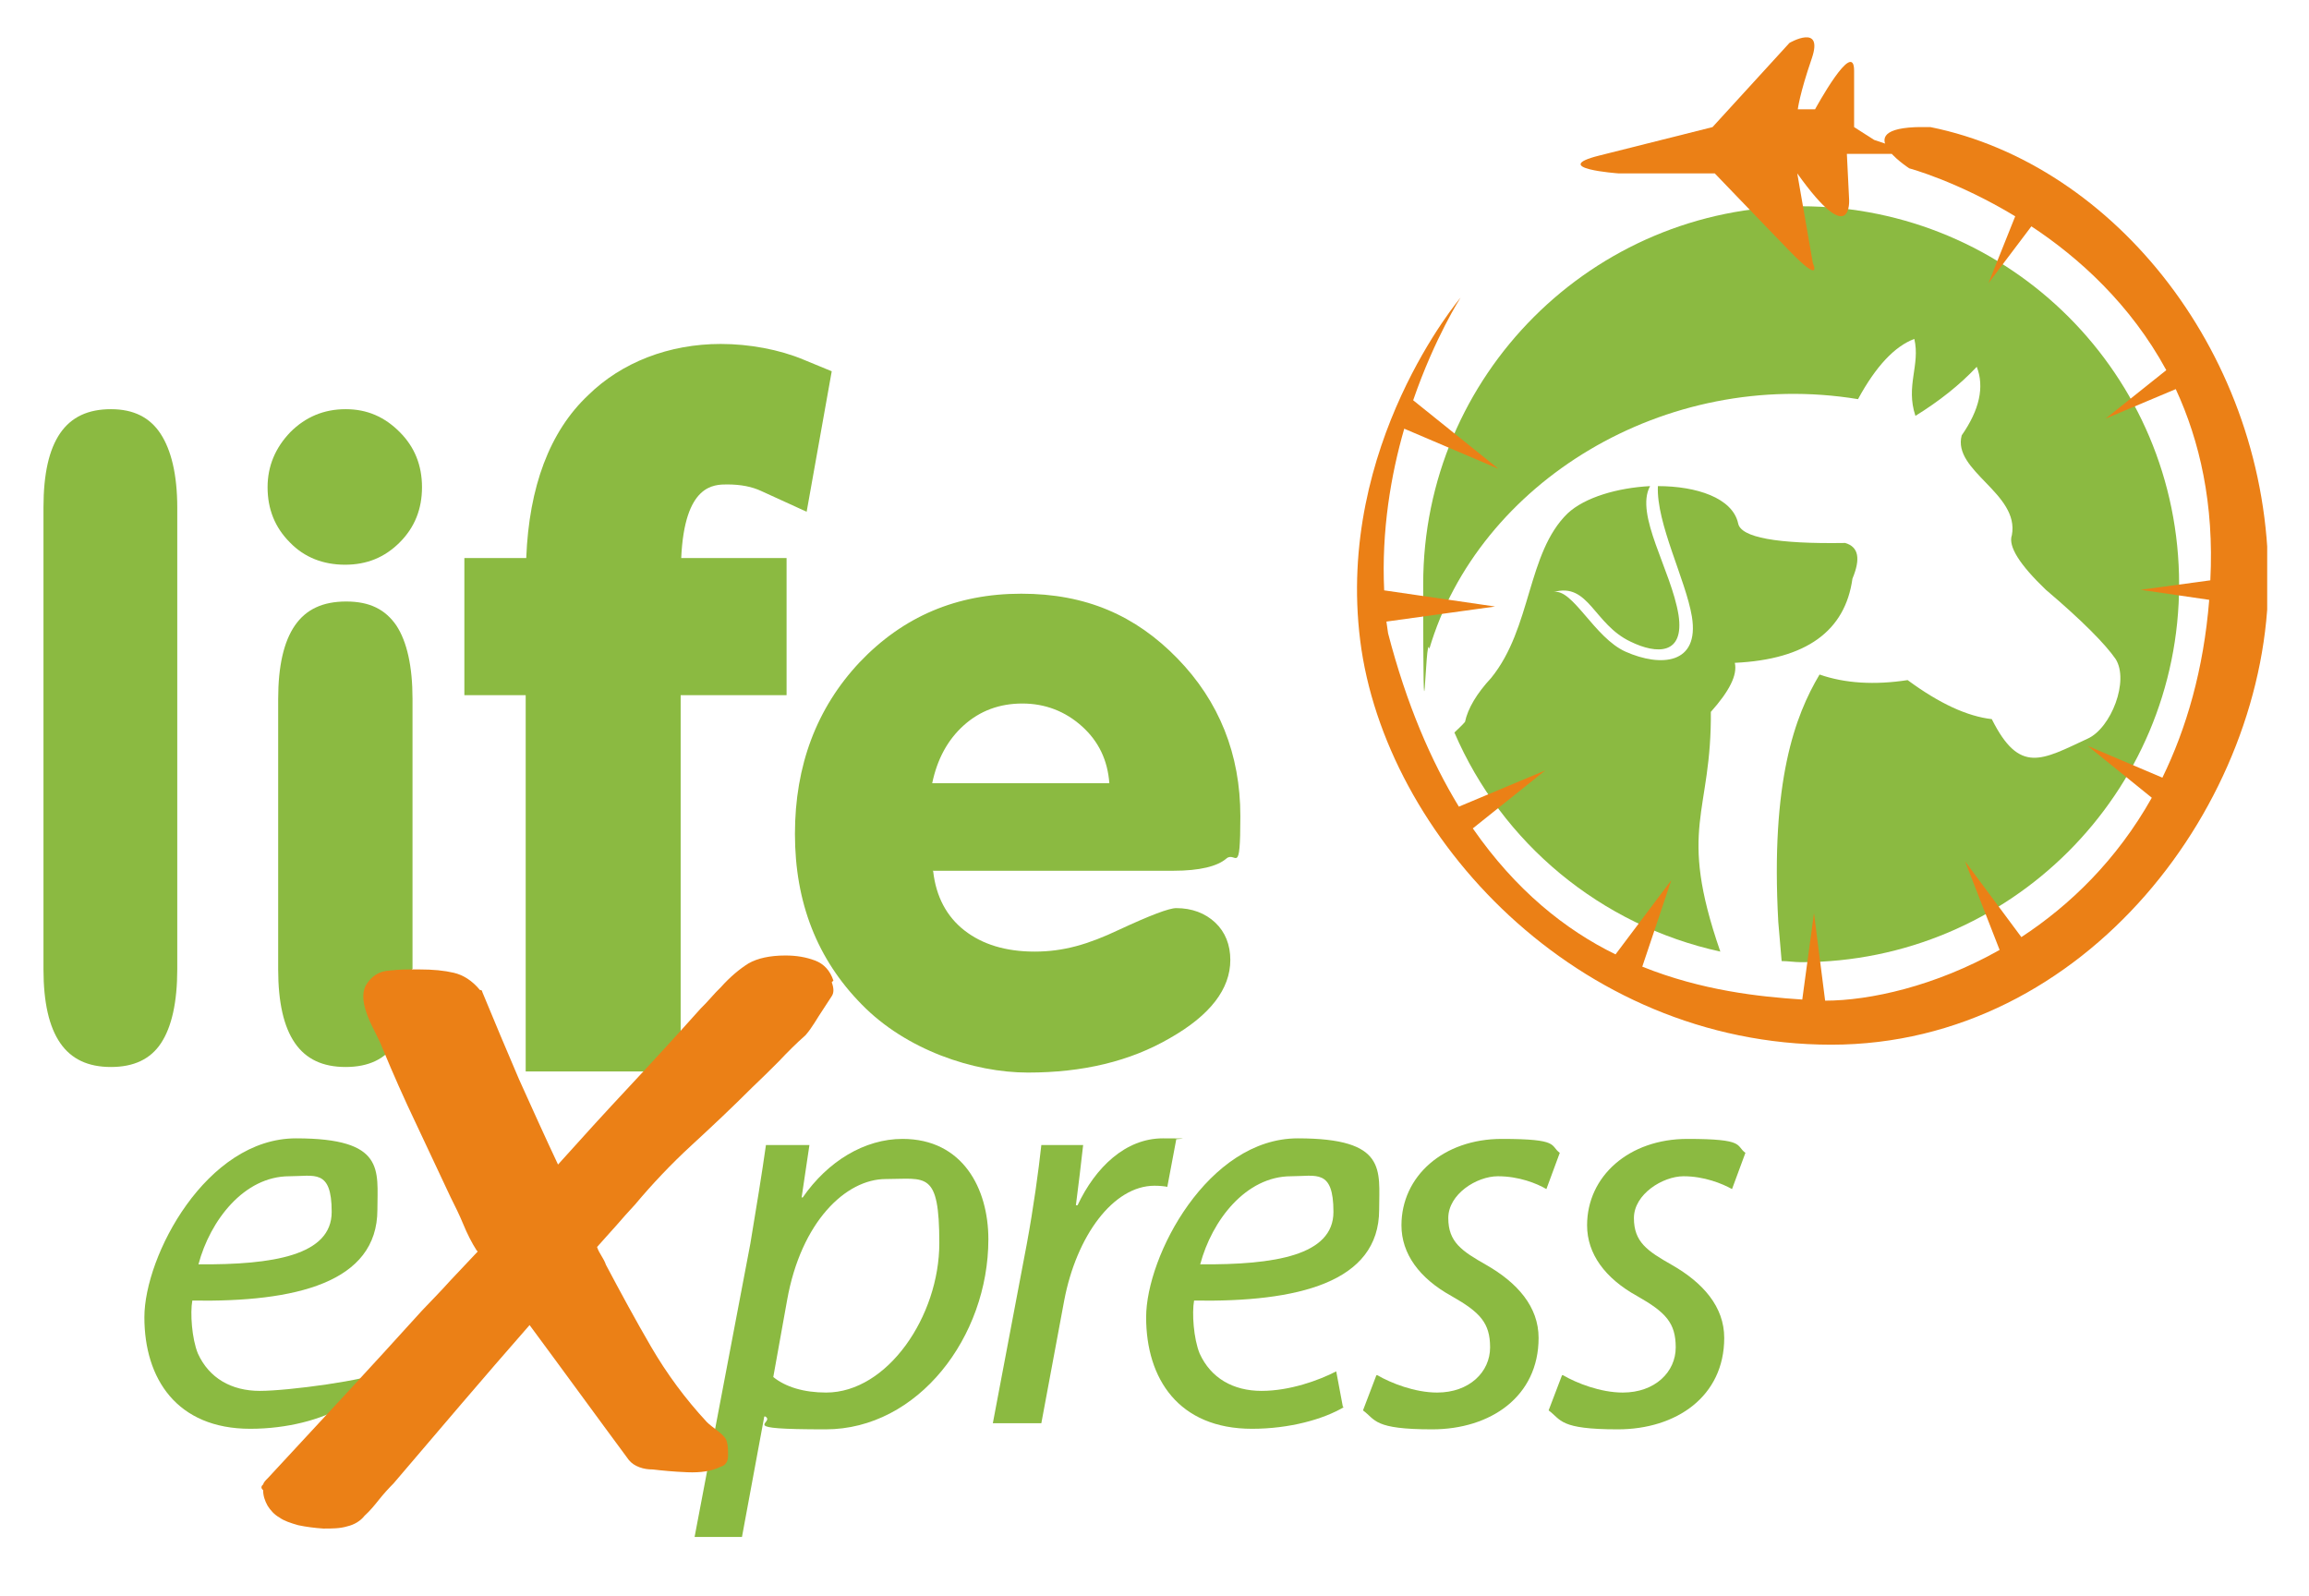
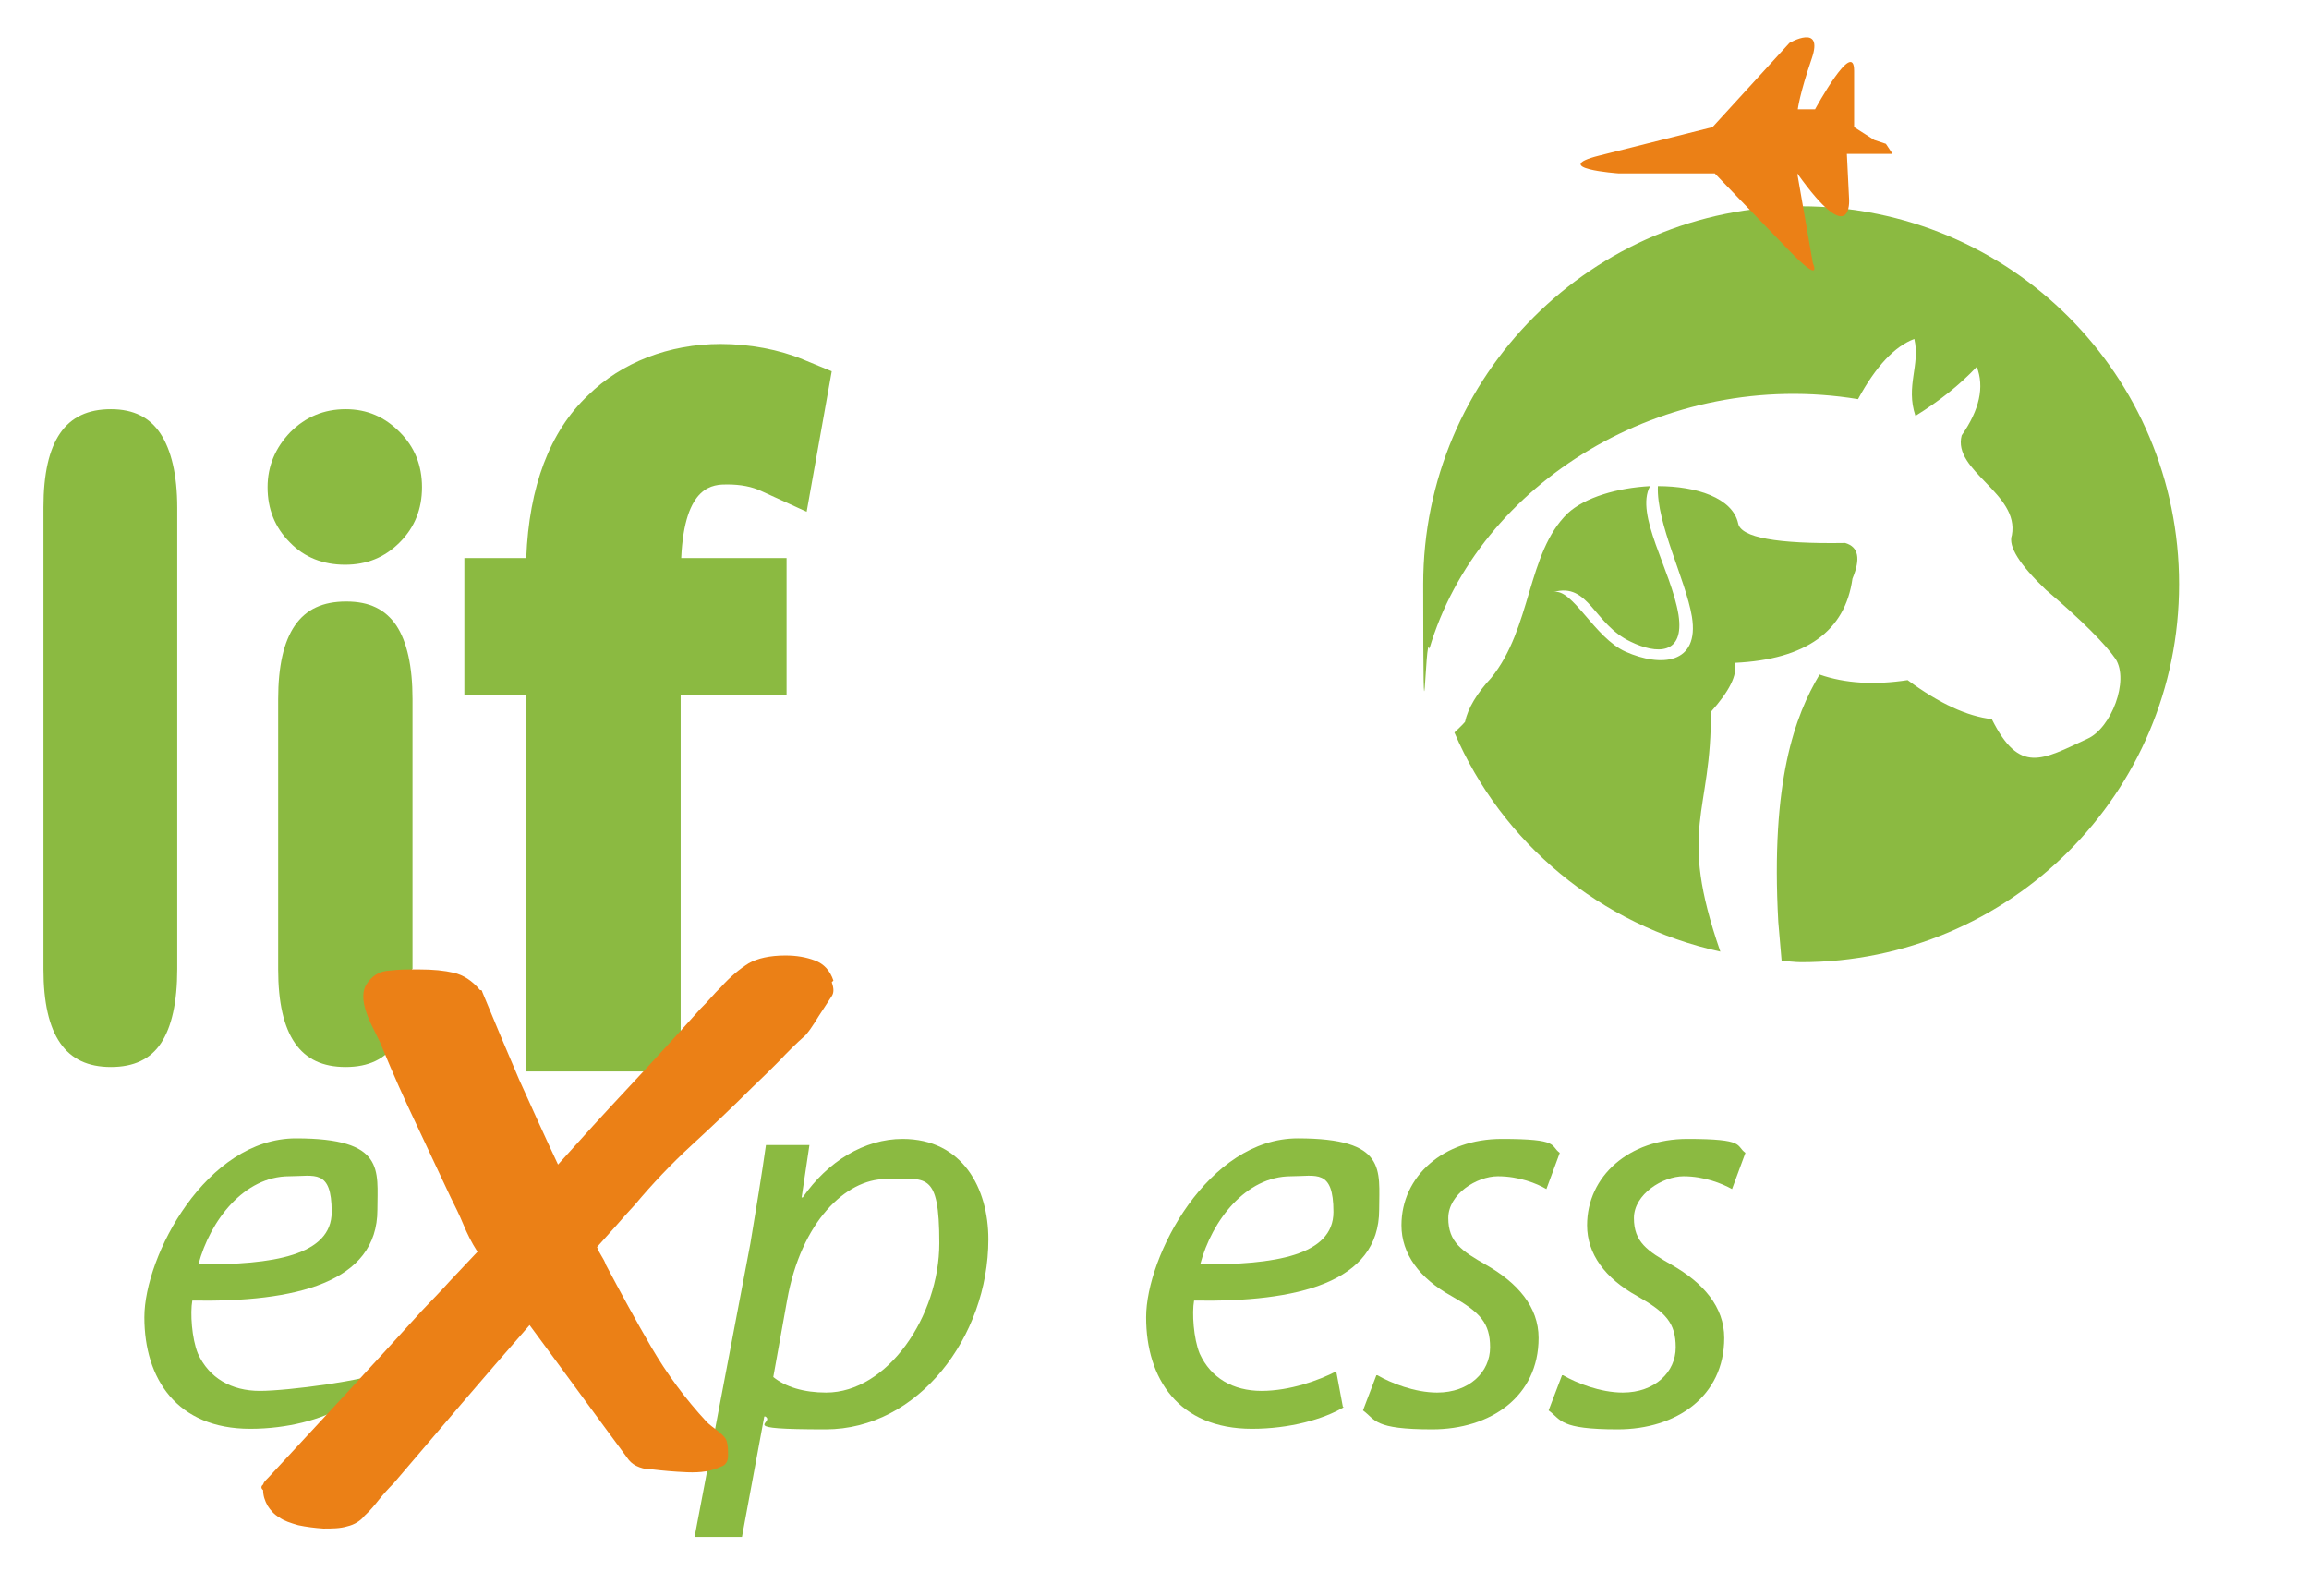
<svg xmlns="http://www.w3.org/2000/svg" id="EXPRESS" viewBox="0 0 414.2 286.3">
  <defs>
    <style>      .st0 {        fill: none;      }      .st1 {        fill: #eb8016;      }      .st2 {        fill: #8cbb41;      }      .st3 {        clip-path: url(#clippath-1);      }      .st4 {        fill-rule: evenodd;      }      .st4, .st5 {        fill: #8bba41;      }      .st6 {        clip-path: url(#clippath);      }    </style>
    <clipPath id="clippath">
      <rect class="st0" x="243.3" y="22.8" width="163.4" height="164.7" />
    </clipPath>
    <clipPath id="clippath-1">
      <rect class="st0" x="283.5" y="6.7" width="55.9" height="41.8" />
    </clipPath>
  </defs>
  <g>
    <path class="st4" d="M306.9,127.7c3.3-3.7,4.8-6.6,4.3-8.8,12.8-.6,19.8-5.7,21.1-15.1,1.5-3.6,1.1-5.7-1.3-6.4-12.3.2-18.7-1-19.2-3.5-1-4.6-7.5-6.7-14.4-6.7-.3,6.7,5,16.8,6.1,23.4,1.4,8.6-5.6,9.1-11.9,6.3-5.6-2.5-9.5-11.4-12.9-10.7,6.3-1.8,7.2,5.8,13.8,8.9,4.7,2.3,9.7,2.4,8.6-4.8-1.3-8-7.9-18-5.1-23.1-5.8.3-11.7,2-14.8,4.9-7.3,7.1-6.4,20.5-13.7,29.5-2.6,2.8-4.2,5.5-4.7,7.9-.6.7-1.3,1.3-1.9,1.9,8.5,19.8,26.2,34.6,47.7,39.3-7.8-22.5-1.5-24.5-1.7-43.3Z" />
    <path class="st4" d="M323.1,37c-37.4,0-67.8,30.3-67.8,67.8s.4,7.8,1.1,11.6c8.8-29.8,42.2-50.5,76.9-44.8,3.2-5.9,6.6-9.5,10.1-10.8,1.1,4.7-1.6,8.4.2,13.8,4.2-2.6,7.9-5.5,11-8.8,1.4,3.6.5,7.7-2.7,12.3-1.7,6.4,10.4,10.4,9,17.9-.7,2,1.4,5.3,6.1,9.8,6.6,5.6,10.7,9.8,12.5,12.4,2.5,3.9-.8,12.4-5,14.3-8.2,3.8-12.2,6.5-17.2-3.5-4.4-.5-9.4-2.8-15.1-7-5.9.9-11.2.6-15.8-1-4.4,7.4-8.8,19.1-7.4,44.4l.6,7c1.2,0,2.3.2,3.5.2,37.4,0,67.8-30.3,67.8-67.8s-30.3-67.8-67.8-67.8Z" />
  </g>
  <g class="st6">
-     <path class="st1" d="M346.1,22.8c-15.7-.4-3.6,7.4-3.6,7.4,0,0,8.6,2.3,19,8.6l-4.8,12,7.7-10.2c8.5,5.6,17.8,14,24.2,25.8l-10.9,8.7,12.6-5.3c4.3,9.3,6.9,20.6,6.2,34.3l-12.5,1.7,12.3,1.8c-1,12.5-4.1,23.1-8.4,31.9l-13.4-5.7,11.5,9.3c-6.3,11.2-14.7,19.3-23.4,25l-10.1-13.6,6.2,15.9c-11.5,6.5-23.3,9.1-31.3,9.1l-2-15.7-2.1,15.5c-7.7-.5-18-1.6-28.7-5.9l5.2-15.5-10,13.3c-9-4.4-17.9-11.5-25.6-22.6l13-10.4-15.5,6.5c-5-8.2-9.4-18.4-12.7-31.1-.1-.7-.2-1.4-.3-2.1l19.5-2.7-19.9-2.9c-.5-10.7,1.2-20.7,3.6-29l16.9,7.2-15.3-12.3c3.9-11.3,8.5-18.4,8.5-18.4,0,0-22.4,26.4-18,61.5,4.4,35,38.8,72.5,84.5,72.5s78.4-43.6,78.4-83.5-27.4-74.4-60.6-81.1" />
-   </g>
+     </g>
  <g class="st3">
    <path class="st1" d="M322.4,31.1l2.8,16.1s1.9,4.1-4.3-2.3c-6.2-6.4-13.3-13.8-13.3-13.8h-17.3s-12.6-.9-3.4-3.2c9.2-2.3,20.3-5.1,20.3-5.1l13.8-15.1s6.2-3.6,4,2.8c-2.2,6.4-2.5,9.1-2.5,9.1h3.1s7-12.9,7-6.9v10.1l3.6,2.3,2.1.7,1.2,1.8h-8.2l.4,8.1s.7,9.4-9.3-4.6" />
  </g>
  <g>
    <g>
      <path class="st5" d="M48,87.4c0-3.8,1.4-7.1,4.1-9.9,2.7-2.7,6-4.1,9.9-4.1s7,1.4,9.7,4.1c2.7,2.7,4,6,4,9.9s-1.3,7.2-4,9.9c-2.7,2.7-5.9,4-9.8,4s-7.3-1.3-9.9-4c-2.7-2.7-4-6-4-9.9ZM73.9,173.8c0,6-1,10.4-2.9,13.3-1.9,2.9-4.9,4.3-9,4.3s-7.1-1.4-9.1-4.3c-2-2.9-3-7.3-3-13.2v-48.5c0-5.9,1-10.3,3-13.2,2-2.9,5-4.3,9.2-4.3s7,1.4,9,4.3c1.9,2.9,2.9,7.3,2.9,13.2v48.5Z" />
-       <path class="st5" d="M167.4,156.3c.5,4.5,2.4,8.1,5.6,10.6s7.4,3.8,12.6,3.8,9.6-1.3,15.1-3.9c5.6-2.6,9-3.9,10.3-3.9,2.8,0,5.2.9,7,2.6,1.8,1.7,2.7,4,2.7,6.7,0,5.2-3.6,9.9-10.8,14-7.2,4.2-15.7,6.2-25.5,6.2s-21.9-4.1-29.8-12.2c-8-8.1-12-18.3-12-30.6s3.9-22.6,11.6-30.8c7.8-8.2,17.4-12.3,29-12.3s20.5,3.9,28,11.6c7.5,7.7,11.3,17.2,11.3,28.3s-.8,6.2-2.5,7.6c-1.6,1.4-4.8,2.2-9.5,2.2h-43.2ZM167.1,140.5h31.9c-.3-4.1-1.9-7.5-4.9-10.2-3-2.7-6.6-4.1-10.7-4.1s-7.6,1.3-10.5,3.9c-2.9,2.6-4.8,6.1-5.7,10.5Z" />
    </g>
    <path class="st5" d="M7.8,91c0-6,1-10.4,3-13.3,2-2.9,5-4.3,9.1-4.3s7,1.5,8.9,4.4,3,7.3,3,13.3v82.7c0,6-1,10.4-2.9,13.3-1.9,2.9-4.9,4.3-9,4.3s-7.1-1.4-9.1-4.3c-2-2.9-3-7.3-3-13.2v-82.7Z" />
    <path class="st5" d="M130.4,86.9c2.5,0,4.5.4,6.2,1.2l8.1,3.7,4.5-25.2-5.1-2.1c-4.3-1.8-9.7-2.8-14.8-2.8-9.3,0-17.8,3.3-23.8,9.2-6.9,6.5-10.6,16.4-11.1,29.2h-11.1v24.6h11v67.5h27.8v-67.5h19v-24.6h-18.9c.6-13.2,5.8-13.2,8.3-13.2Z" />
  </g>
  <g>
    <path class="st5" d="M61.4,252.4c-3.7,2.2-9.8,3.9-16.5,3.9-13.2,0-19-9-19-20s11.1-32.1,27.2-32.1,14.6,5.7,14.6,12.8c0,13.1-14.7,16.6-33.2,16.3-.4,2.2-.1,6.8,1,9.5,2,4.4,6,6.7,11.1,6.7s19.3-1.9,22.4-3.5l-7.7,6.4ZM51.9,211c-8.1,0-14.2,7.9-16.3,15.8,13.4.1,23.9-1.6,23.9-9.4s-3.1-6.4-7.6-6.4" />
    <path class="st5" d="M124.6,275.7l10-52.6c1-6,2.1-12.7,2.8-17.7h7.8l-1.4,9.4h.2c4.5-6.5,11.1-10.5,17.9-10.5,10.8,0,15.4,8.9,15.4,18,0,17.5-12.6,34.1-29.2,34.1s-8.9-1.1-10.8-2.3h-.2l-4,21.6h-8.5ZM138.7,247c2.2,1.8,5.5,2.8,9.5,2.8,11,0,20.3-13.7,20.3-26.8s-2.4-11.5-9.6-11.5-15.2,7.7-17.7,21.7l-2.5,13.9Z" />
-     <path class="st5" d="M178.1,255.3l6.1-32.2c1.2-6.5,2.1-13.1,2.6-17.7h7.5c-.4,3.5-.8,7-1.3,10.8h.3c3.2-6.8,8.6-12,15.3-12s1.8.1,2.4.2l-1.6,8.5c-.5-.1-1.3-.2-2.3-.2-7.4,0-14,9-16.2,20.6l-4.1,22h-8.6Z" />
    <path class="st2" d="M241.1,252.4c-3.7,2.2-9.8,3.9-16.5,3.9-13.2,0-19-9-19-20s11.1-32.1,27.2-32.1,14.6,5.7,14.6,12.8c0,13.1-14.7,16.6-33.2,16.3-.4,2.2-.1,6.8,1,9.5,2,4.4,6,6.7,11.1,6.7s10.3-1.9,13.4-3.5l1.2,6.4ZM231.6,211c-8.1,0-14.2,7.9-16.3,15.8,13.4.1,23.9-1.6,23.9-9.4s-3.1-6.4-7.6-6.4" />
    <path class="st5" d="M247.1,246.7c2.4,1.4,6.7,3.1,10.7,3.1,5.8,0,9.5-3.7,9.5-8.1s-1.8-6.3-6.9-9.2c-5.8-3.2-9-7.6-9-12.7,0-8.8,7.5-15.5,18-15.5s8.6,1.2,10.4,2.5l-2.4,6.5c-1.7-1-4.9-2.3-8.7-2.3s-8.9,3.2-8.9,7.5,2.4,5.9,6.8,8.4c5.6,3.2,9.4,7.5,9.4,13.1,0,10.5-8.6,16.4-19.1,16.4s-10.1-1.7-12.4-3.4l2.4-6.3Z" />
    <path class="st5" d="M280.4,246.7c2.4,1.4,6.7,3.1,10.7,3.1,5.8,0,9.5-3.7,9.5-8.1s-1.8-6.3-6.9-9.2c-5.8-3.2-9-7.6-9-12.7,0-8.8,7.5-15.5,18-15.5s8.6,1.2,10.4,2.5l-2.4,6.5c-1.8-1-5-2.3-8.7-2.3s-8.9,3.2-8.9,7.5,2.4,5.9,6.8,8.4c5.6,3.2,9.4,7.5,9.4,13.1,0,10.5-8.6,16.4-19.1,16.4s-10.1-1.7-12.4-3.4l2.4-6.3Z" />
  </g>
  <path class="st1" d="M149.5,175.9c-.6-1.8-1.7-3-3.3-3.6-1.6-.6-3.3-.9-5.3-.9-2.8,0-5,.5-6.6,1.4-1.6,1-3.3,2.4-5,4.3-.6.6-1.2,1.2-1.8,1.9-.6.7-1.2,1.3-1.8,1.9-4.2,4.7-8.5,9.4-12.8,14-4.3,4.6-8.5,9.2-12.8,14-2.4-5.1-4.7-10.2-7-15.3-2.2-5.1-4.4-10.4-6.6-15.7,0-.2-.1-.3-.4-.3-1.4-1.7-3-2.7-4.7-3.1-1.7-.4-3.7-.6-6.2-.6s-3.5,0-5.3.2c-1.9.1-3.3,1-4.3,2.7-.4.8-.5,1.7-.4,2.6.1,1,.4,1.9.8,3,.4,1,.9,2,1.4,3,.5,1,.9,1.8,1.2,2.6,1.9,4.6,3.9,9.1,6,13.5,2.1,4.4,4.1,8.8,6.2,13.2.8,1.6,1.6,3.2,2.3,4.9.7,1.7,1.5,3.3,2.4,4.7l.2.2c-1.7,1.8-3.4,3.6-5,5.3-1.6,1.8-3.3,3.5-5,5.3-4.6,5.1-9.2,10.1-13.8,15.1-4.6,5-9.2,9.9-13.8,14.9-.5.5-.8.8-.9,1.2-.4.3-.4.7,0,1,0,1,.3,1.9.8,2.8.5.8,1.2,1.6,2.1,2.1.8.6,2,1,3.4,1.4,1.4.3,3,.5,4.5.6,1.6,0,3,0,4.3-.4,1.3-.3,2.4-1,3.1-1.9,1-.9,1.8-1.9,2.6-2.9.8-1,1.7-2,2.6-2.9,4.1-4.8,8.2-9.6,12.2-14.3,4-4.7,8.1-9.4,12.2-14.1,3,4.1,6,8.1,8.9,12.1,2.9,4,5.9,8,8.9,12.1.5.6,1.1,1,1.9,1.3.8.3,1.6.4,2.4.4,1.7.2,3.7.4,6.2.5,2.4.1,4.4-.2,6-1,.8-.2,1.3-.9,1.3-1.9s0-1.9-.2-2.5c-.1-.6-.6-1.2-1.5-1.9-.9-.7-1.6-1.2-2.1-1.7-3.9-4.2-7.2-8.7-10-13.5-2.8-4.8-5.5-9.8-8.1-14.7-.2-.6-.5-1.1-.8-1.6-.3-.5-.6-1-.8-1.6,1.1-1.2,2.2-2.5,3.4-3.8,1.1-1.3,2.3-2.6,3.4-3.8,3.1-3.7,6.5-7.3,10.2-10.7,3.7-3.4,7.3-6.8,10.8-10.3,1.7-1.6,3.3-3.2,4.8-4.7,1.5-1.6,3.1-3.2,4.8-4.7.6-.7,1.1-1.4,1.6-2.2.5-.8,1-1.6,1.6-2.5.6-.9,1.1-1.7,1.5-2.3.4-.6.4-1.4,0-2.5Z" />
</svg>